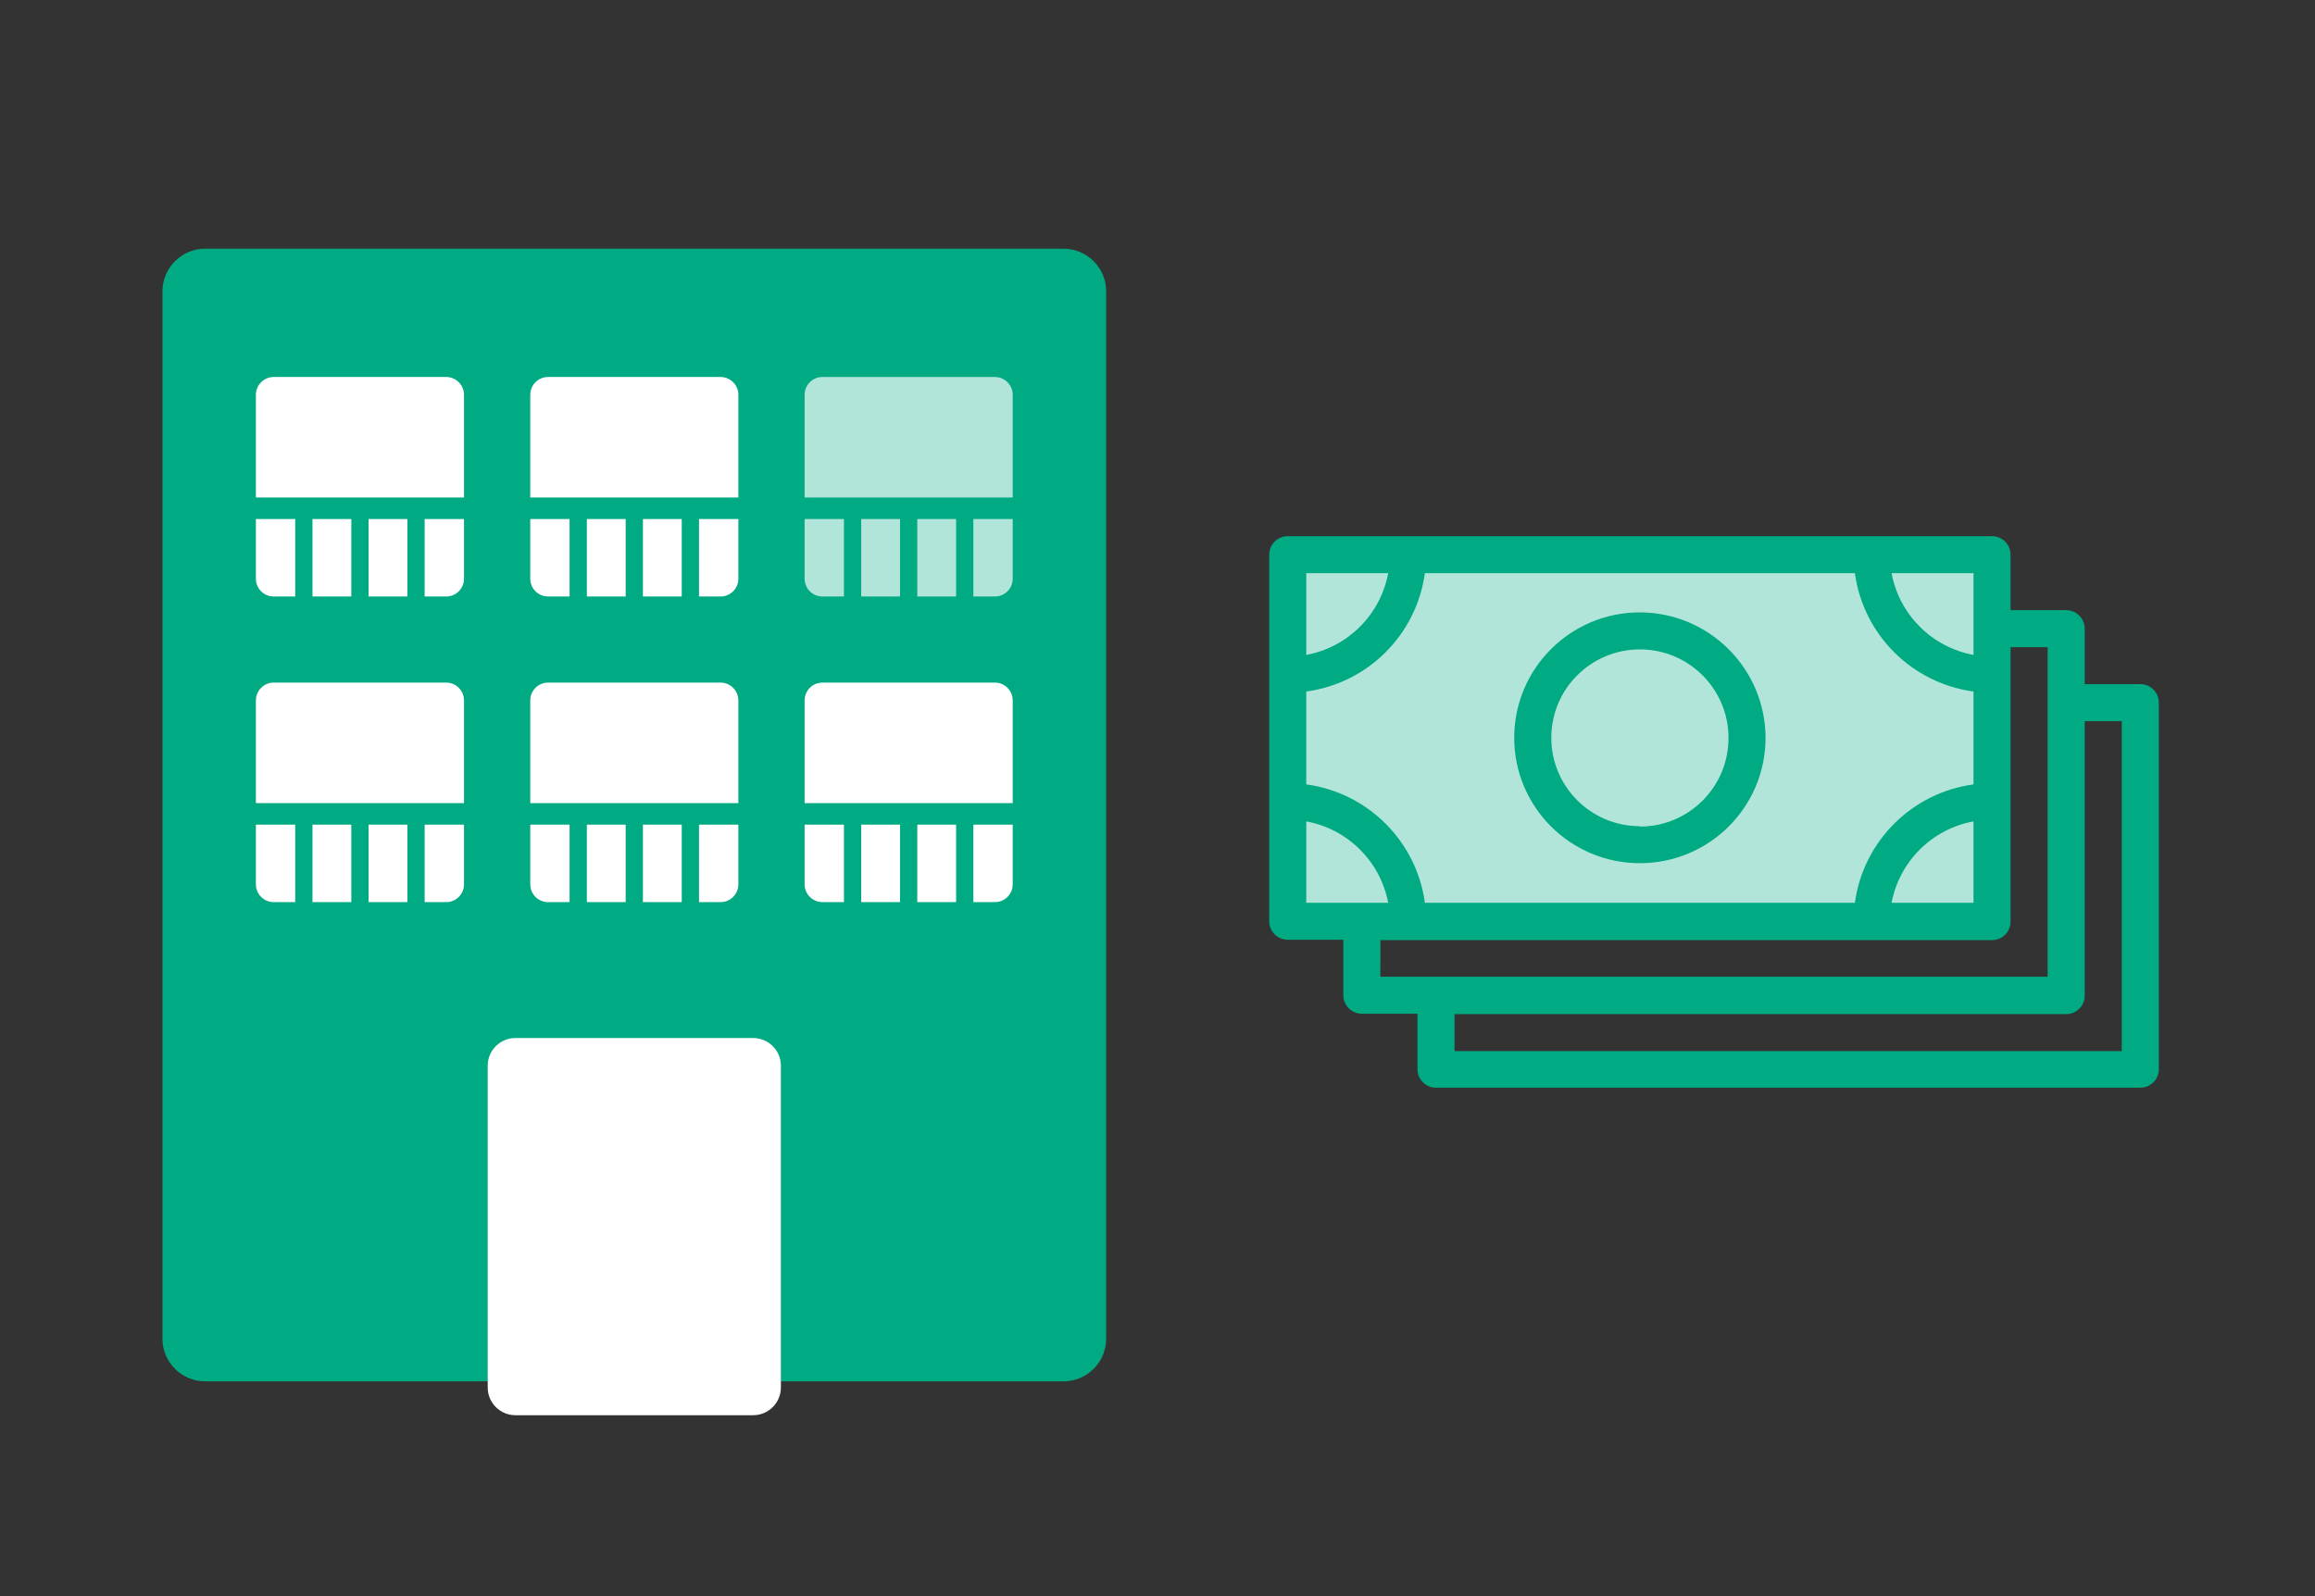
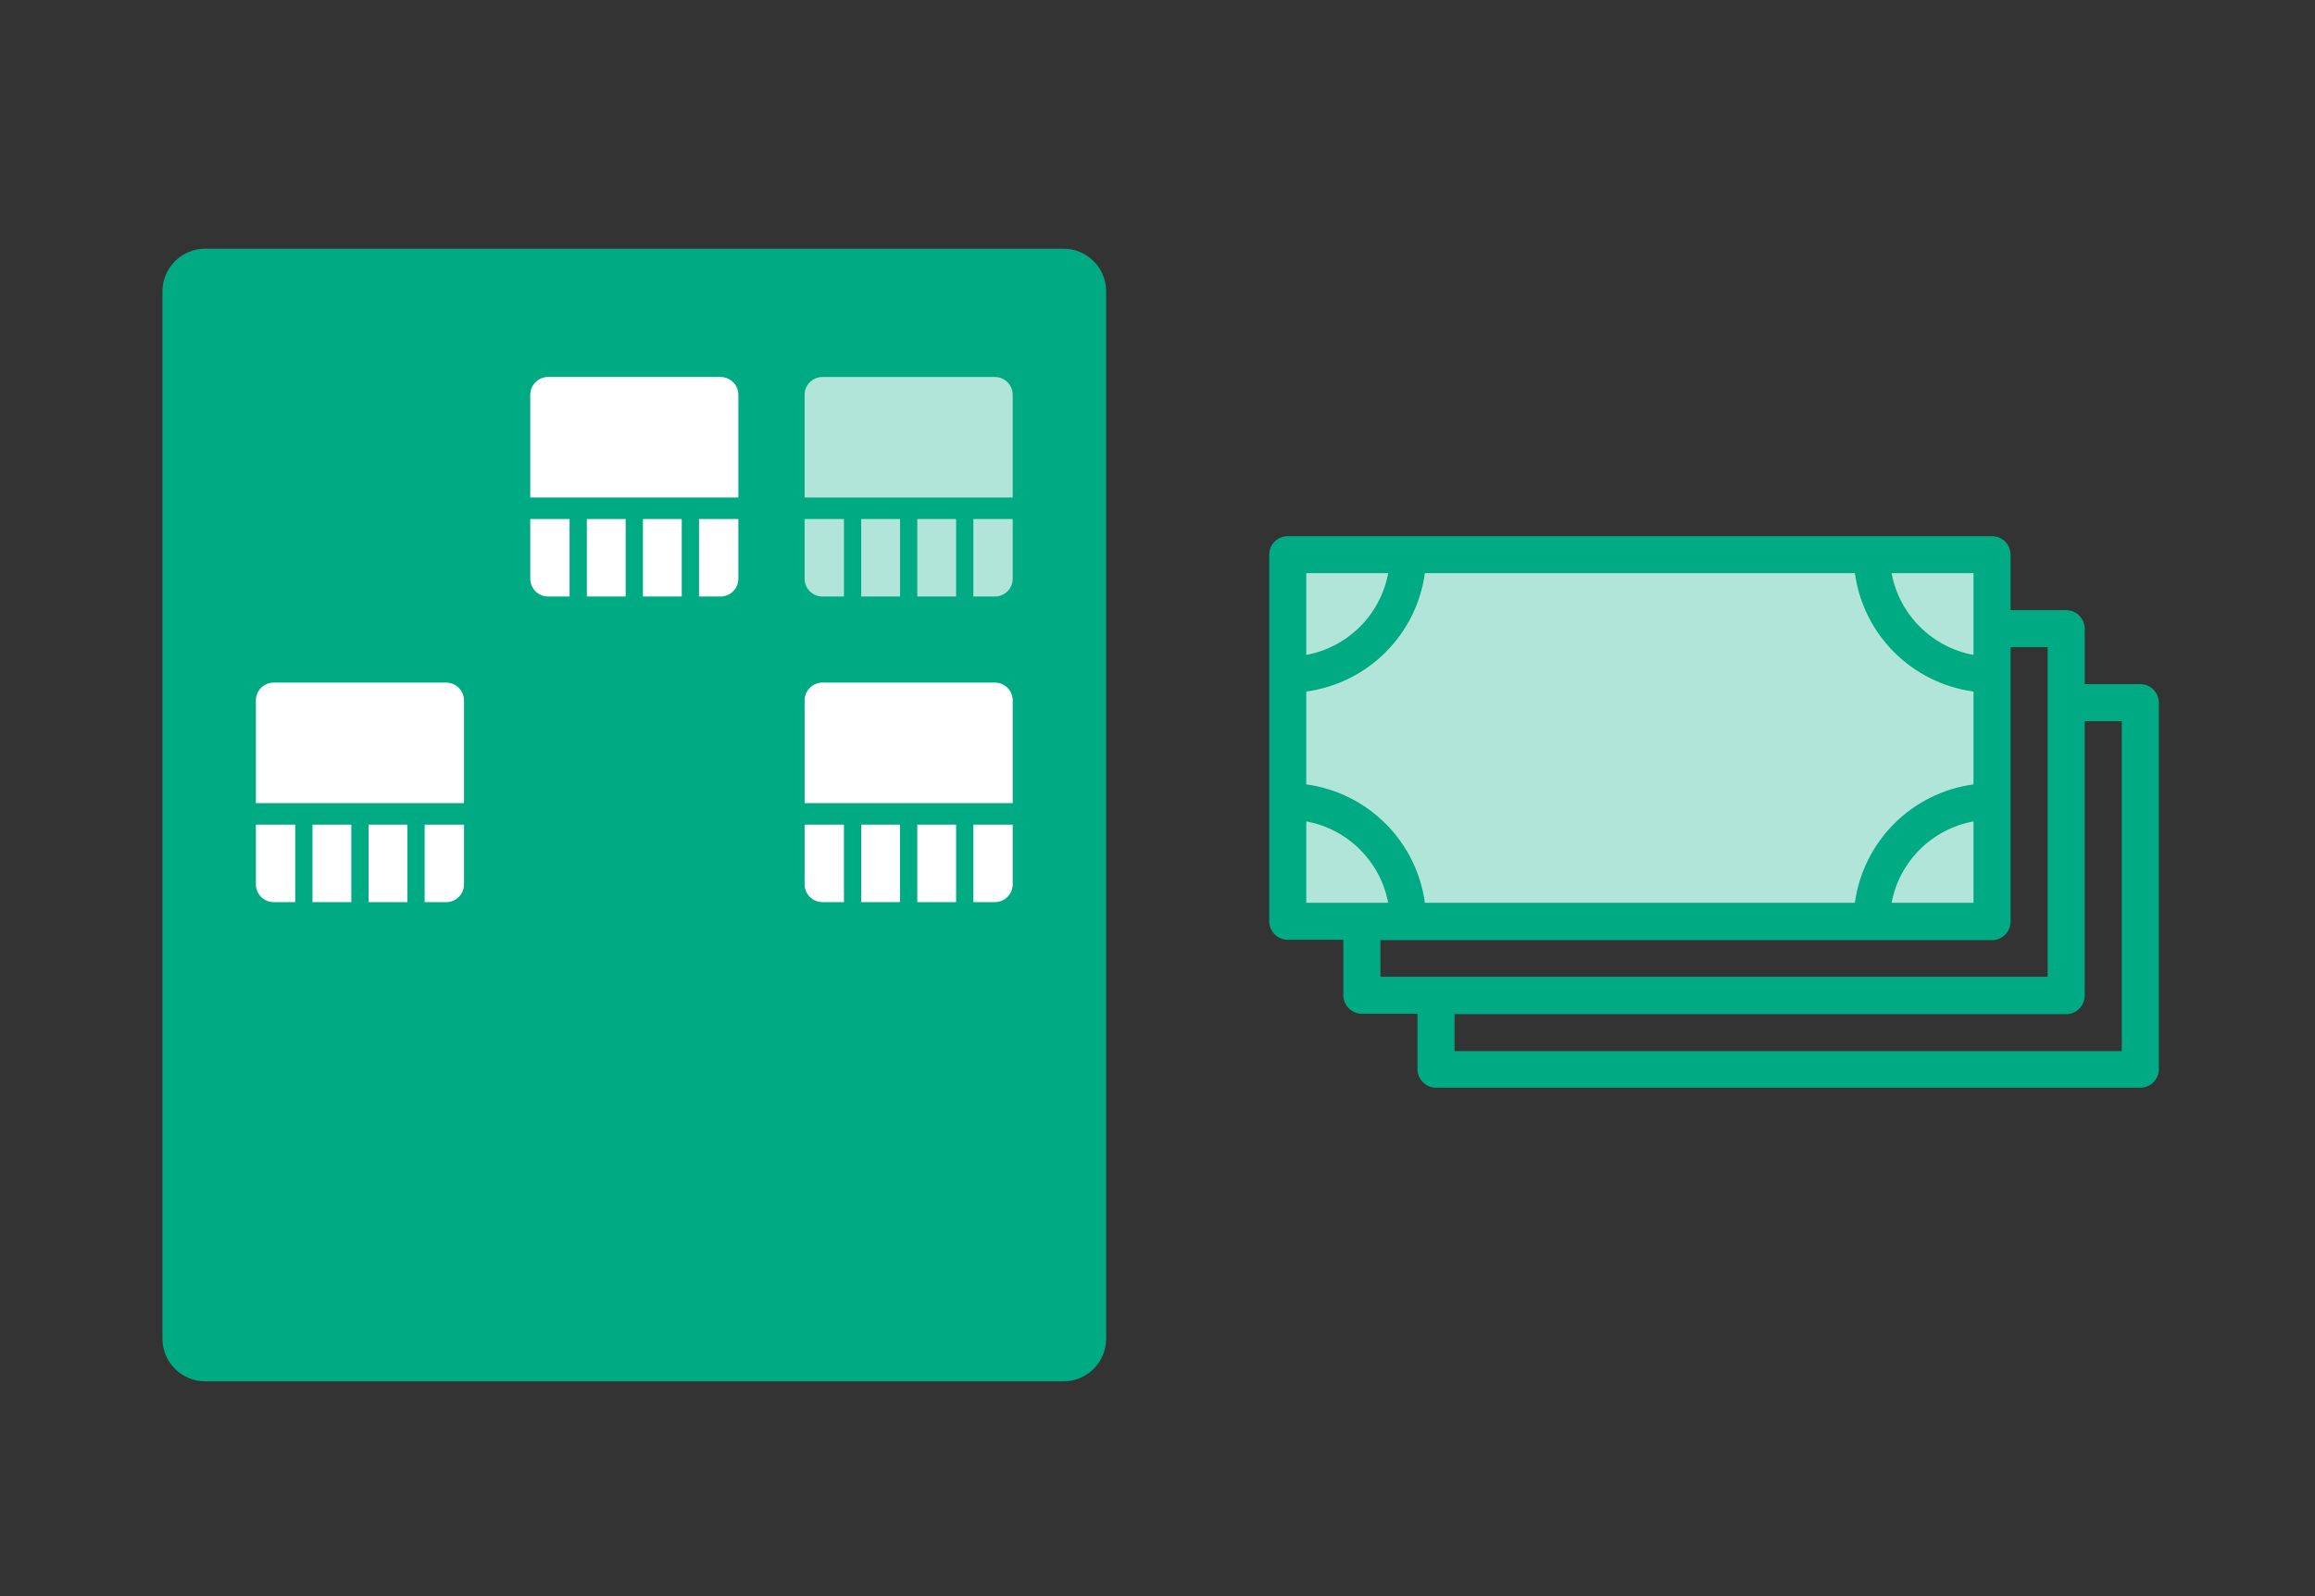
<svg xmlns="http://www.w3.org/2000/svg" width="174" height="120" viewBox="0 0 174 120" fill="none">
  <rect x="0" y="0" width="174" height="120" fill="#333333" stroke="none" />
  <path d="M148.878 41.922H96.652V68.656H148.878V41.922Z" fill="#B2E5D9" />
  <path d="M79.928 18.697H15.424C13.649 18.697 12.21 20.134 12.21 21.906V100.644C12.21 102.416 13.649 103.853 15.424 103.853H79.928C81.703 103.853 83.142 102.416 83.142 100.644V21.906C83.142 20.134 81.703 18.697 79.928 18.697Z" fill="#00AA82" />
-   <path d="M56.607 78.04H38.743C37.591 78.04 36.657 78.972 36.657 80.122V104.316C36.657 105.465 37.591 106.398 38.743 106.398H56.607C57.759 106.398 58.693 105.465 58.693 104.316V80.122C58.693 78.972 57.759 78.04 56.607 78.04Z" fill="white" />
-   <path d="M33.534 28.343H20.574C19.834 28.343 19.233 28.942 19.233 29.682V43.508C19.233 44.248 19.834 44.847 20.574 44.847H33.534C34.275 44.847 34.876 44.248 34.876 43.508V29.682C34.876 28.942 34.275 28.343 33.534 28.343Z" fill="white" />
  <path d="M36.941 37.403H17.166V39.021H36.941V37.403Z" fill="#00AA82" />
  <path d="M23.487 38.375H22.19V45.495H23.487V38.375Z" fill="#00AA82" />
  <path d="M27.702 38.375H26.405V45.495H27.702V38.375Z" fill="#00AA82" />
  <path d="M31.917 38.375H30.62V45.495H31.917V38.375Z" fill="#00AA82" />
  <path d="M54.156 28.343H41.196C40.455 28.343 39.855 28.942 39.855 29.682V43.508C39.855 44.248 40.455 44.847 41.196 44.847H54.156C54.897 44.847 55.497 44.248 55.497 43.508V29.682C55.497 28.942 54.897 28.343 54.156 28.343Z" fill="white" />
  <path d="M57.563 37.403H37.788V39.021H57.563V37.403Z" fill="#00AA82" />
  <path d="M44.109 38.375H42.812V45.495H44.109V38.375Z" fill="#00AA82" />
  <path d="M48.324 38.375H47.027V45.495H48.324V38.375Z" fill="#00AA82" />
  <path d="M52.539 38.375H51.242V45.495H52.539V38.375Z" fill="#00AA82" />
  <path d="M74.777 28.343H61.817C61.076 28.343 60.476 28.942 60.476 29.682V43.508C60.476 44.248 61.076 44.847 61.817 44.847H74.777C75.518 44.847 76.118 44.248 76.118 43.508V29.682C76.118 28.942 75.518 28.343 74.777 28.343Z" fill="#B2E5D9" />
  <path d="M78.184 37.403H58.409V39.021H78.184V37.403Z" fill="#00AA82" />
  <path d="M64.73 38.375H63.433V45.495H64.73V38.375Z" fill="#00AA82" />
  <path d="M68.945 38.375H67.648V45.495H68.945V38.375Z" fill="#00AA82" />
  <path d="M73.16 38.375H71.863V45.495H73.16V38.375Z" fill="#00AA82" />
  <path d="M33.534 51.319H20.574C19.834 51.319 19.233 51.919 19.233 52.658V66.485C19.233 67.224 19.834 67.824 20.574 67.824H33.534C34.275 67.824 34.876 67.224 34.876 66.485V52.658C34.876 51.919 34.275 51.319 33.534 51.319Z" fill="white" />
  <path d="M36.941 60.381H17.166V61.998H36.941V60.381Z" fill="#00AA82" />
  <path d="M23.487 61.352H22.19V68.471H23.487V61.352Z" fill="#00AA82" />
  <path d="M27.702 61.352H26.405V68.471H27.702V61.352Z" fill="#00AA82" />
  <path d="M31.917 61.352H30.62V68.471H31.917V61.352Z" fill="#00AA82" />
-   <path d="M54.156 51.319H41.196C40.455 51.319 39.855 51.919 39.855 52.658V66.485C39.855 67.224 40.455 67.824 41.196 67.824H54.156C54.897 67.824 55.497 67.224 55.497 66.485V52.658C55.497 51.919 54.897 51.319 54.156 51.319Z" fill="white" />
  <path d="M57.563 60.381H37.788V61.998H57.563V60.381Z" fill="#00AA82" />
-   <path d="M44.109 61.352H42.812V68.471H44.109V61.352Z" fill="#00AA82" />
  <path d="M48.324 61.352H47.027V68.471H48.324V61.352Z" fill="#00AA82" />
  <path d="M52.539 61.352H51.242V68.471H52.539V61.352Z" fill="#00AA82" />
  <path d="M74.777 51.319H61.817C61.076 51.319 60.476 51.919 60.476 52.658V66.485C60.476 67.224 61.076 67.824 61.817 67.824H74.777C75.518 67.824 76.118 67.224 76.118 66.485V52.658C76.118 51.919 75.518 51.319 74.777 51.319Z" fill="white" />
  <path d="M78.184 60.381H58.409V61.998H78.184V60.381Z" fill="#00AA82" />
  <path d="M64.73 61.352H63.433V68.471H64.73V61.352Z" fill="#00AA82" />
  <path d="M68.945 61.352H67.648V68.471H68.945V61.352Z" fill="#00AA82" />
  <path d="M73.16 61.352H71.863V68.471H73.16V61.352Z" fill="#00AA82" />
  <path d="M160.871 51.435H156.691V47.263C156.691 46.496 156.067 45.873 155.298 45.873H151.118V41.701C151.118 40.933 150.495 40.31 149.726 40.31H96.789C96.02 40.31 95.396 40.933 95.396 41.701V69.262C95.396 70.029 96.02 70.652 96.789 70.652H100.968V74.824C100.968 75.592 101.592 76.215 102.361 76.215H106.541V80.387C106.541 81.154 107.165 81.777 107.934 81.777H160.871C161.639 81.777 162.263 81.154 162.263 80.387V52.826C162.263 52.058 161.639 51.435 160.871 51.435ZM139.417 67.872H107.097C106.464 63.243 102.818 59.603 98.181 58.972V51.991C102.818 51.359 106.464 47.72 107.097 43.091H139.417C140.049 47.72 143.696 51.359 148.333 51.991V58.972C143.696 59.603 140.049 63.243 139.417 67.872ZM148.333 61.753V67.872H142.175C142.767 64.759 145.212 62.329 148.333 61.753ZM148.333 43.092V49.238C145.204 48.659 142.756 46.215 142.175 43.092H148.333ZM98.182 43.092H104.339C103.759 46.215 101.31 48.659 98.182 49.238V43.092ZM98.182 61.753C101.302 62.329 103.749 64.759 104.339 67.872H98.182V61.753ZM103.754 70.681H149.726C150.495 70.681 151.118 70.058 151.118 69.291V48.655H153.904V73.434H103.753L103.754 70.681ZM159.477 79.024H109.325V76.244H155.297C156.066 76.244 156.69 75.621 156.69 74.853V54.217H159.475V79.024H159.477Z" fill="#00AA82" />
-   <path d="M123.257 46.04C118.041 46.04 113.812 50.261 113.812 55.468C113.812 60.675 118.041 64.896 123.257 64.896C128.474 64.896 132.702 60.675 132.702 55.468C132.687 50.268 128.467 46.056 123.257 46.04ZM123.257 62.115C119.58 62.115 116.599 59.14 116.599 55.469C116.599 51.798 119.58 48.823 123.257 48.823C126.935 48.823 129.916 51.798 129.916 55.469C129.931 59.14 126.962 62.129 123.285 62.143C123.276 62.143 123.266 62.143 123.257 62.143V62.115Z" fill="#00AA82" />
</svg>